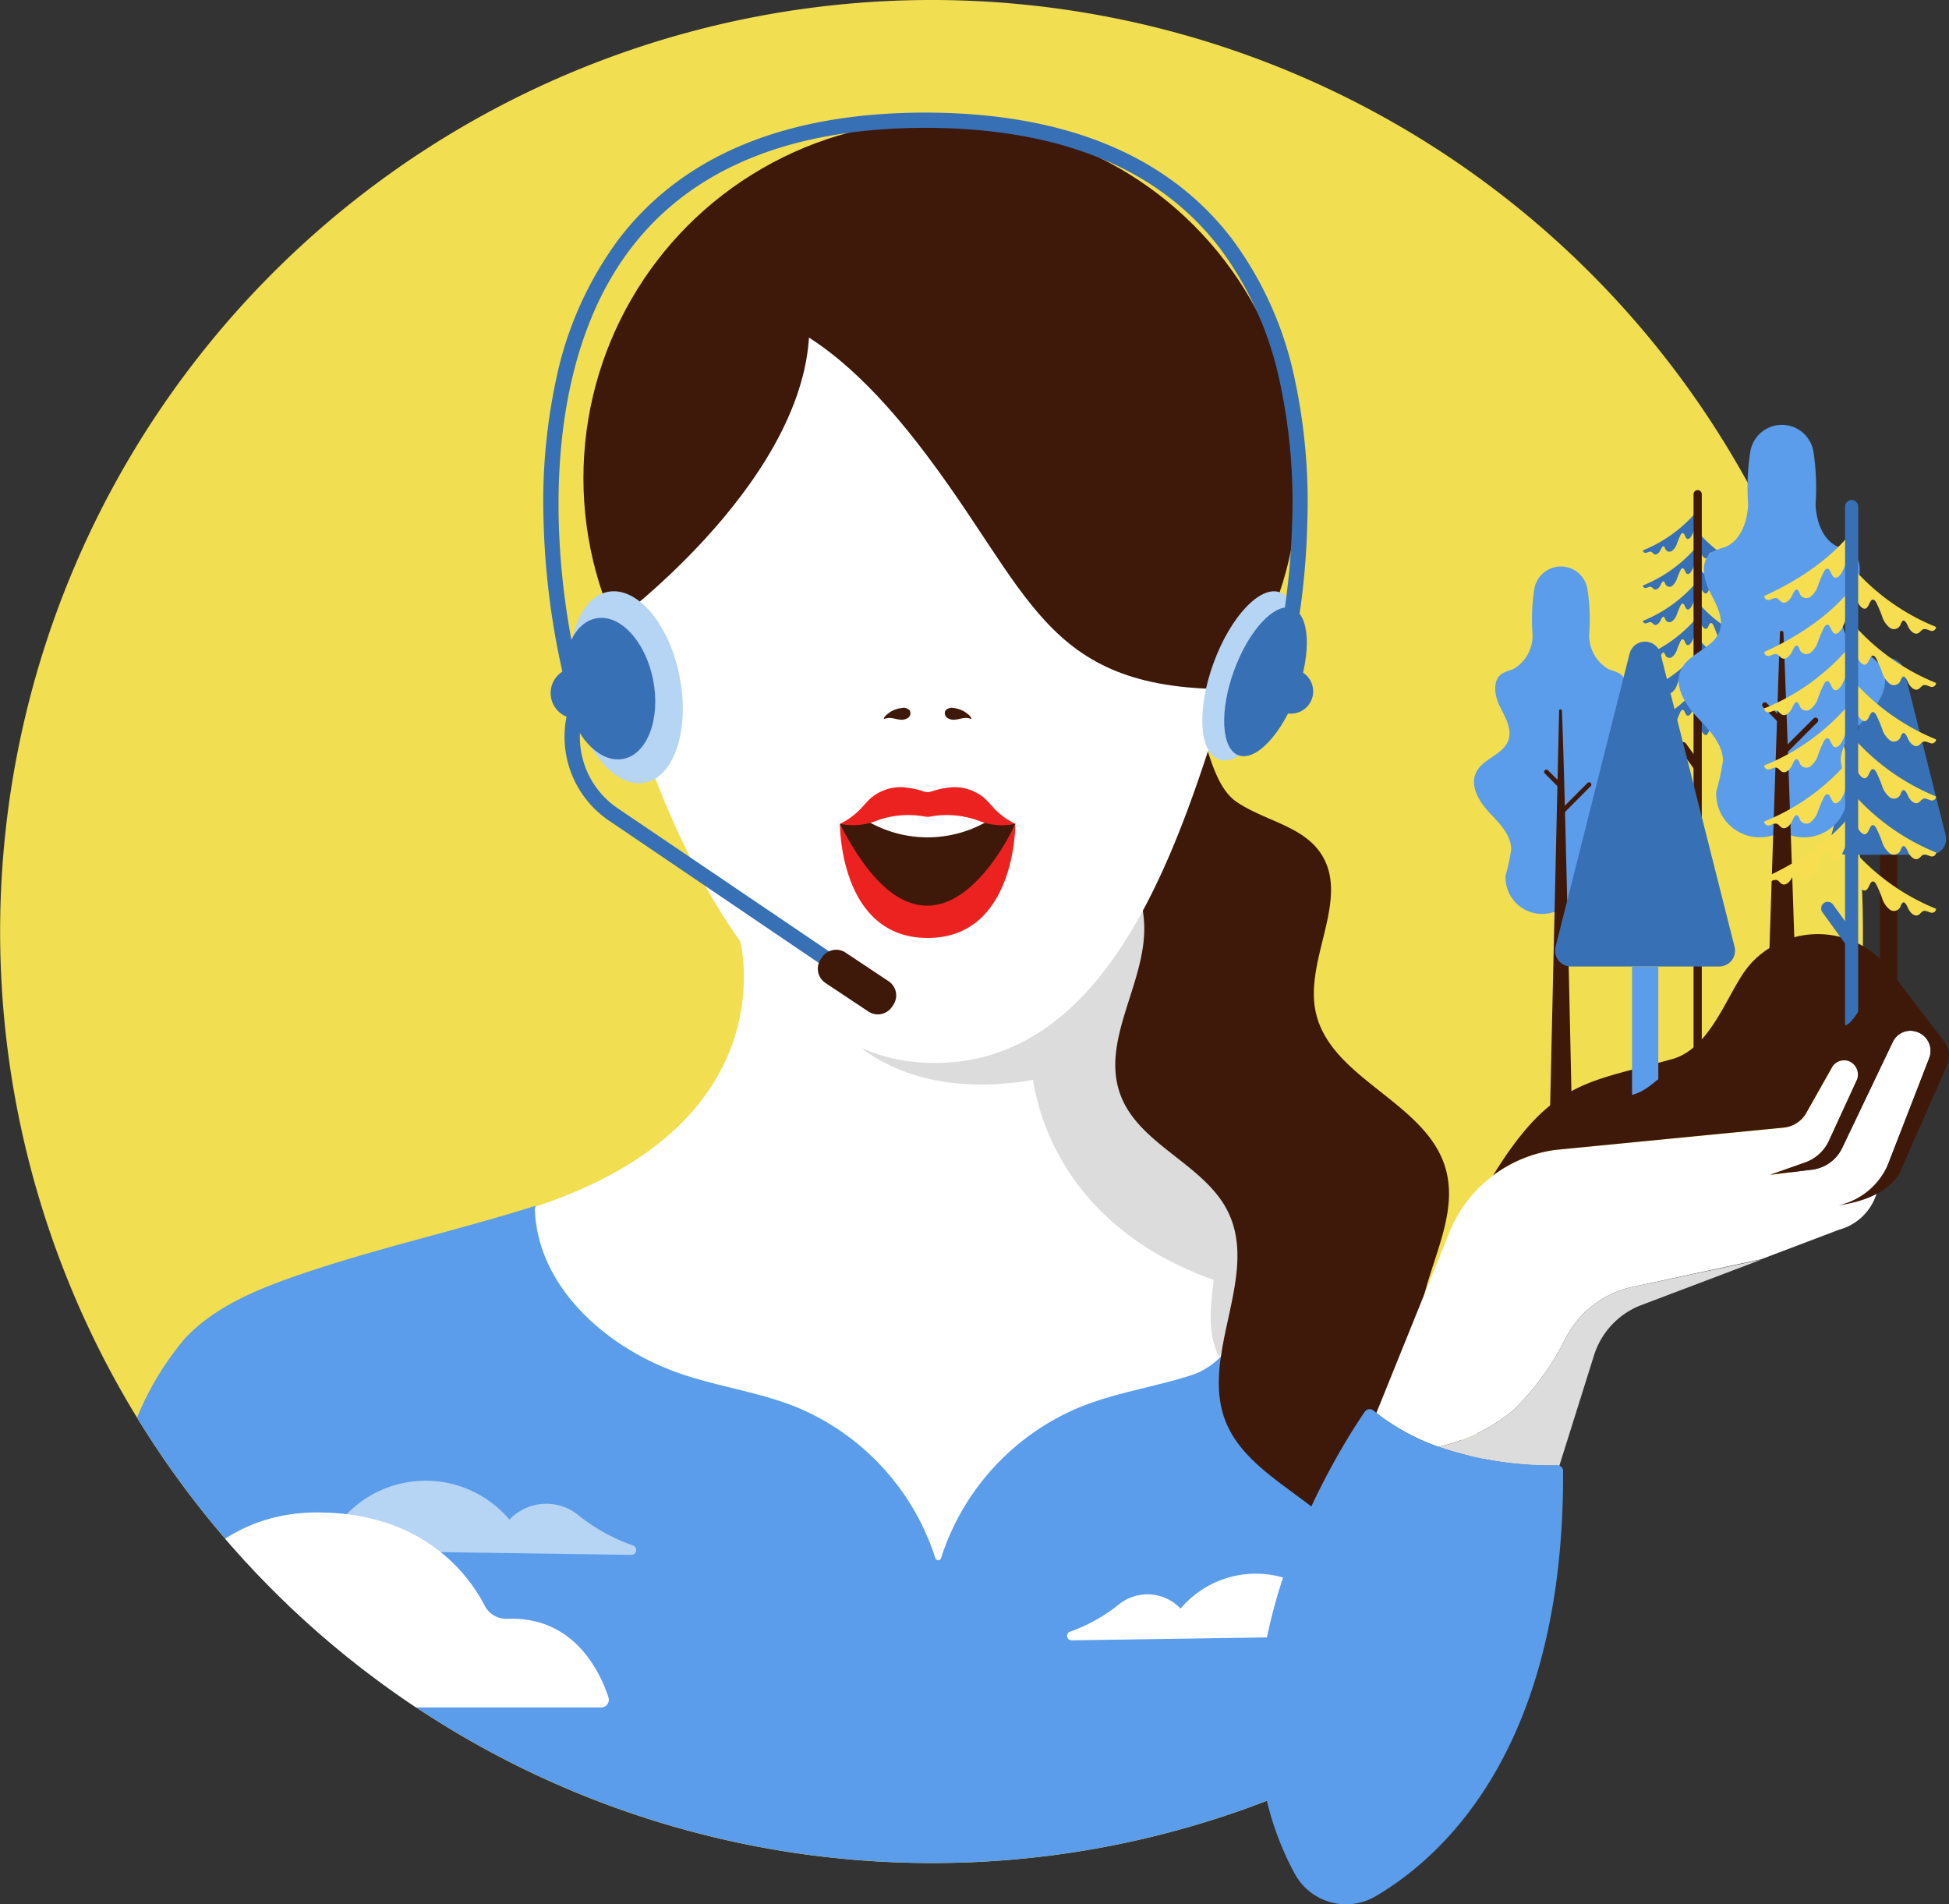
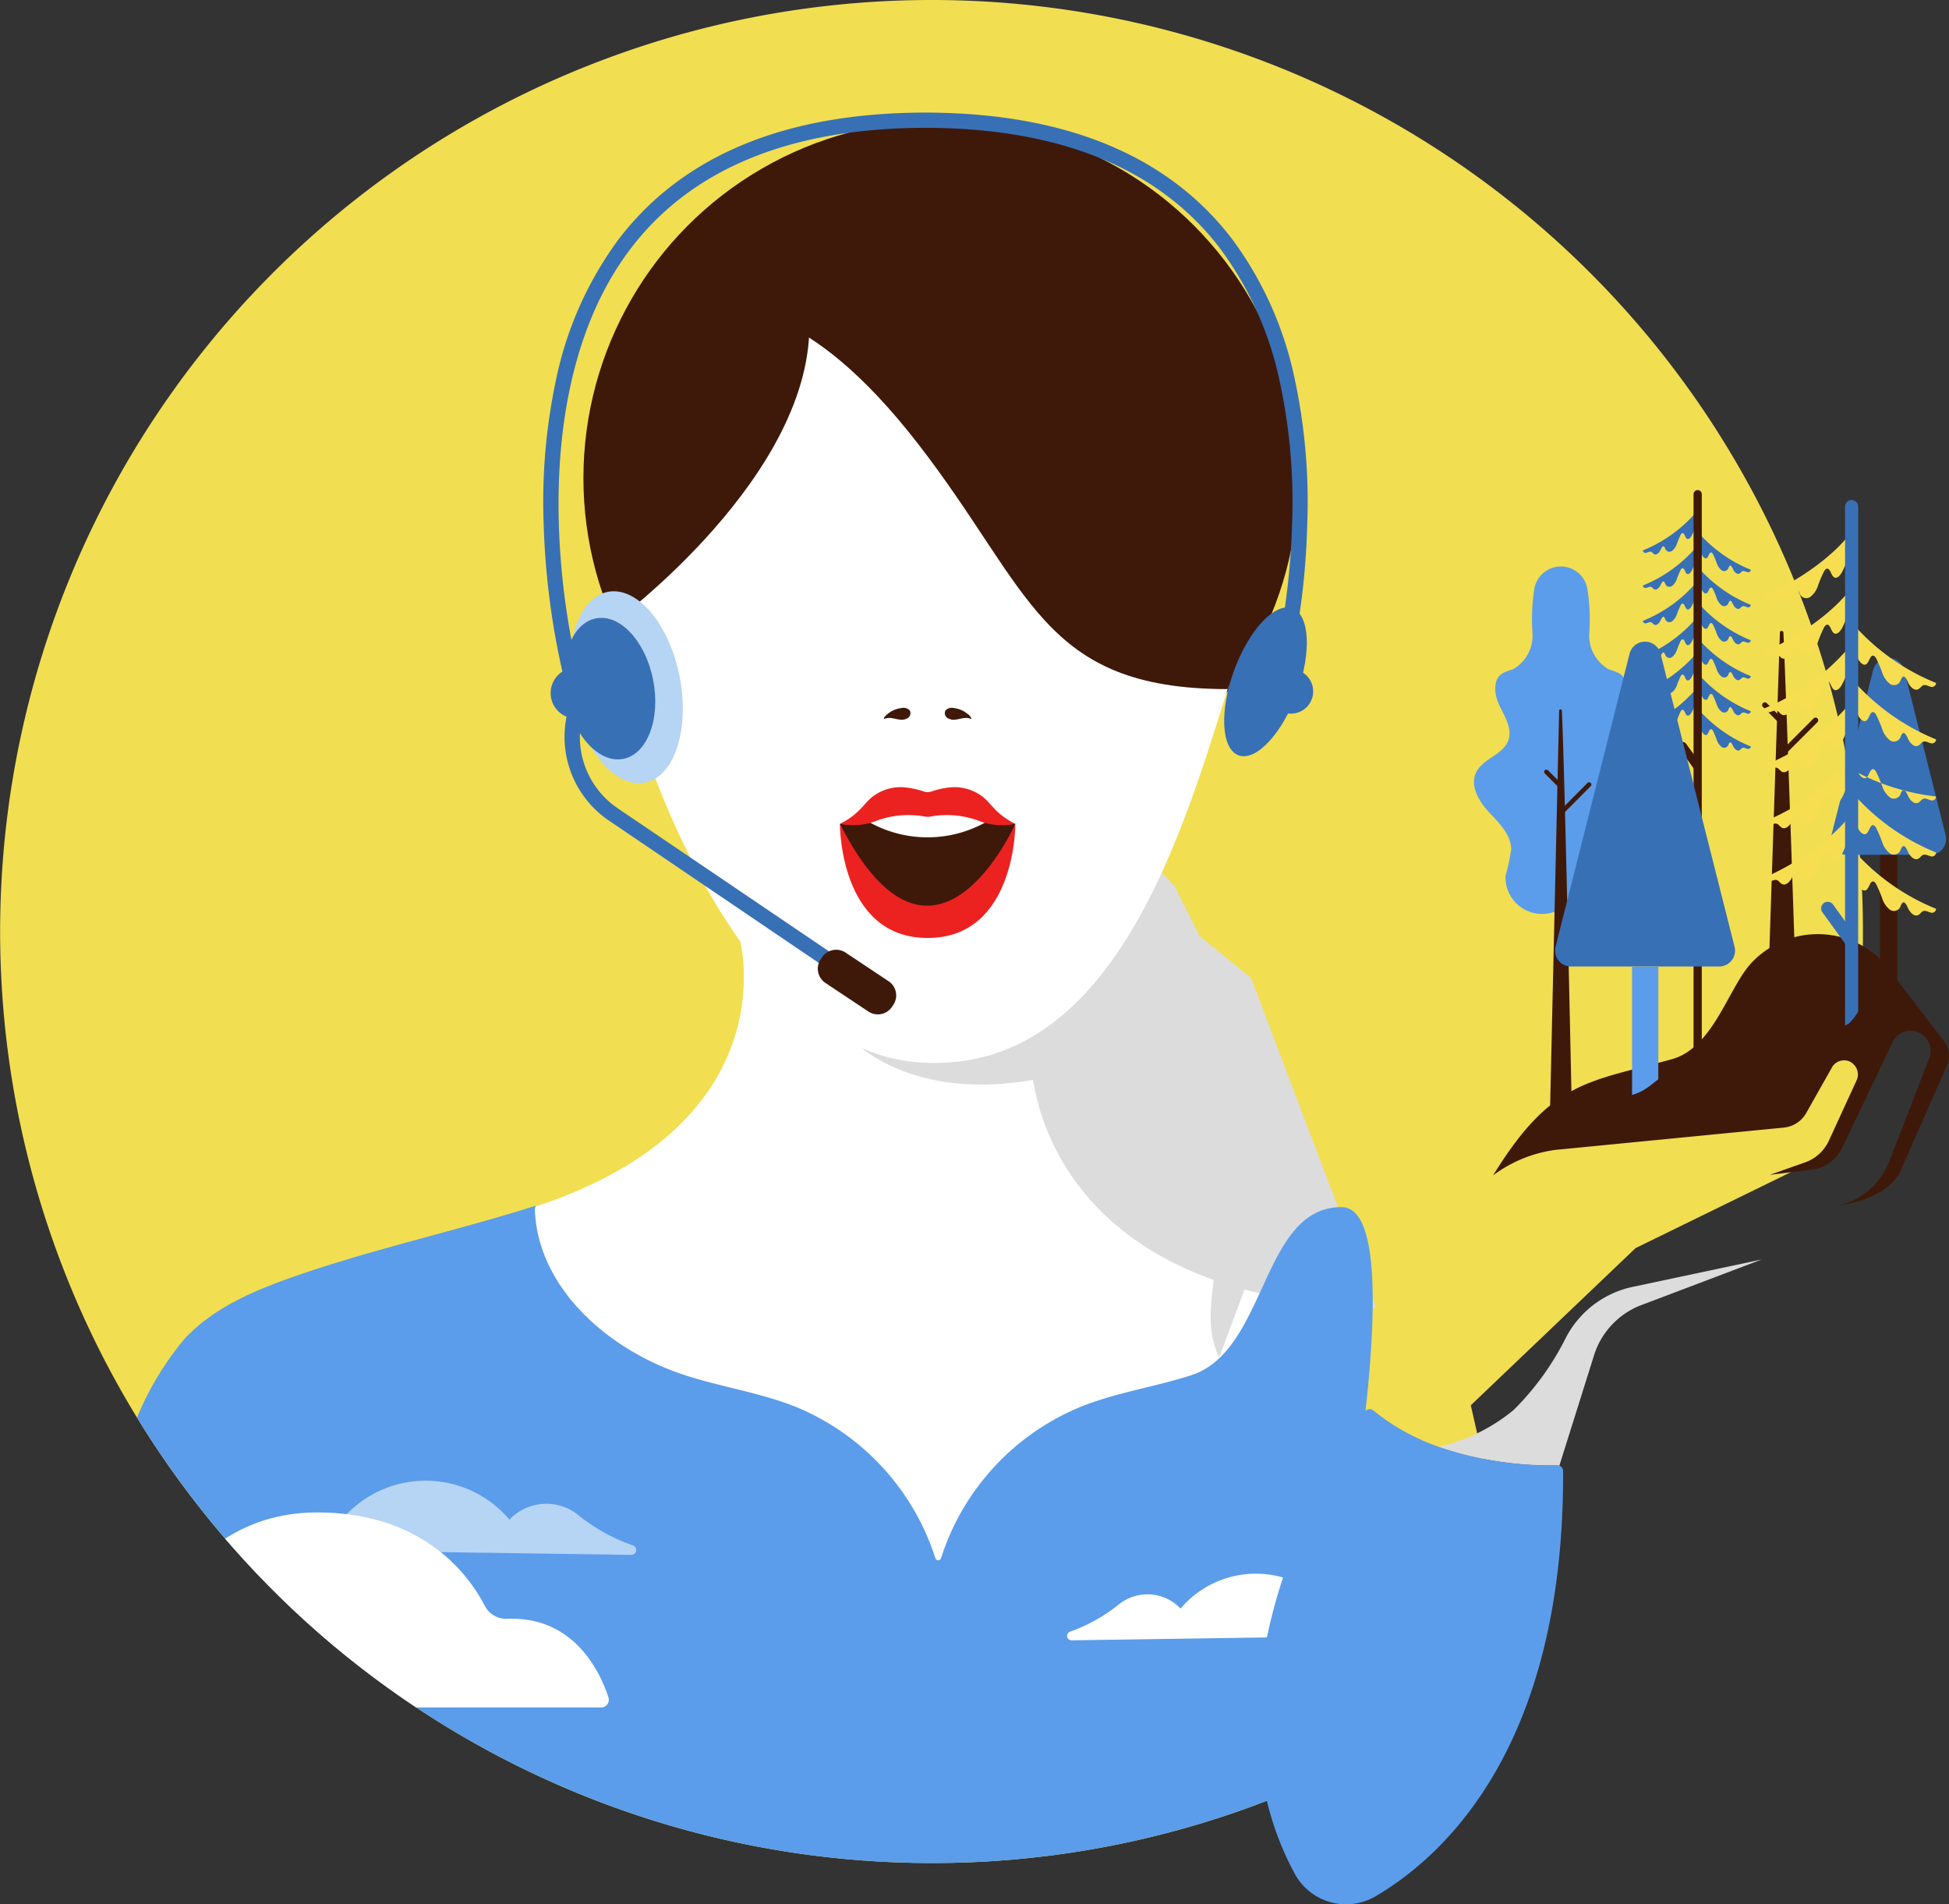
<svg xmlns="http://www.w3.org/2000/svg" viewBox="-1211 -1644 144.802 141.46">
  <rect x="-1211" y="-1644" width="144.802" height="141.46" fill="#333333" stroke="none" />
  <defs>
    <style>
      .cls-1 {
        fill: #f2de51;
      }

      .cls-2 {
        clip-path: url(#clip-path);
      }

      .cls-3 {
        fill: #fff;
      }

      .cls-4 {
        fill: #dcdcdc;
      }

      .cls-5 {
        fill: #5b9dea;
      }

      .cls-6 {
        clip-path: url(#clip-path-2);
      }

      .cls-7 {
        fill: #b6d4f4;
      }

      .cls-8 {
        fill: #3e190a;
      }

      .cls-9 {
        fill: #ec2220;
      }

      .cls-10 {
        fill: #3870b6;
      }

      .cls-11 {
        fill: #f7de51;
      }
    </style>
    <clipPath id="clip-path">
      <path id="Path_702" data-name="Path 702" d="M137.906,77.534A69.2,69.2,0,1,0,69.2,138.4a68.889,68.889,0,0,0,44.174-15.938l-4.1-18.069,12.242-11.675,15.3-7.481,1.927-6.8Z" />
    </clipPath>
    <clipPath id="clip-path-2">
      <path id="Path_687" data-name="Path 687" d="M141.342,818.572a.217.217,0,0,1-.261-.249c2.256-12.956,4.024-28.021.1-28.021-5.974,0-5.5,10.667-11.177,12.492-2.72.873-5.588,1.281-8.241,2.358a18.106,18.106,0,0,0-10.338,11.233.22.22,0,0,1-.419,0,18.137,18.137,0,0,0-10.338-11.233c-2.652-1.065-5.52-1.474-8.241-2.358-5.634-1.814-10.984-6.439-11.177-12.333a.143.143,0,0,1,.011-.068l.045-.193c-5.962,1.893-12.14,3.219-18.057,5.3-2.913,1.02-5.86,2.29-7.98,4.534A22.015,22.015,0,0,0,51.4,806.7c-1.009,2.335-2,4.67-2.97,7.028a21.047,21.047,0,0,0,11.936,27.715h0A35.724,35.724,0,0,0,91.569,838.6a76.3,76.3,0,0,1,23.249-9.363,50.758,50.758,0,0,1,24.11.374c.986.272,1.961.578,2.936.93a.216.216,0,0,0,.295-.215l-.544-11.539a.22.22,0,0,0-.272-.215Z" transform="translate(-46.819 -790.2)" />
    </clipPath>
  </defs>
  <g id="Group_2367" data-name="Group 2367" transform="translate(-1211 -1644)">
    <g id="Group_2276" data-name="Group 2276">
      <path id="Path_681" data-name="Path 681" class="cls-1" d="M137.906,77.534A69.2,69.2,0,1,0,69.2,138.4a68.889,68.889,0,0,0,44.174-15.938l-4.1-18.069,12.242-11.675,15.3-7.481,1.927-6.8Z" />
      <g id="Group_2275" data-name="Group 2275" class="cls-2">
        <g id="Group_2240" data-name="Group 2240" transform="translate(34.006 69.769)">
          <path id="Path_682" data-name="Path 682" class="cls-3" d="M320.959,615.5s3.865,14-15.972,20.12L300,646.276l27.658,16.663,11.335,7.141,8.275-15.3,13.036-6.915-.453-12.922-8.5-15.756-10.429.794s-7.255,3.174-7.935,3.174-8.048-3.967-8.048-3.967Z" transform="translate(-300 -615.5)" />
        </g>
        <g id="Group_2241" data-name="Group 2241" transform="translate(62.685 64.498)">
          <path id="Path_683" data-name="Path 683" class="cls-4" d="M592.56,601.646l-9.295-24.484-3.831-3.14L577.6,570.36,576.351,569a24,24,0,0,1-1.916,4.013l-.238-.045-3.378,4.92c-2.165,2.267-14.1,2.12-17.819,3.242,0,0,4.081,5.328,14.067,3.593.465,3.038,2.7,11.041,13.421,14.861-.215,1.893-.521,3.843.408,5.758l1.882-5.044A42.691,42.691,0,0,0,592.56,601.646Z" transform="translate(-553 -569)" />
        </g>
        <g id="Group_2248" data-name="Group 2248" transform="translate(5.307 89.572)">
          <g id="Group_2242" data-name="Group 2242">
            <path id="Path_684" data-name="Path 684" class="cls-5" d="M141.342,818.572a.217.217,0,0,1-.261-.249c2.256-12.956,4.024-28.021.1-28.021-5.974,0-5.5,10.667-11.177,12.492-2.72.873-5.588,1.281-8.241,2.358a18.106,18.106,0,0,0-10.338,11.233.22.22,0,0,1-.419,0,18.137,18.137,0,0,0-10.338-11.233c-2.652-1.065-5.52-1.474-8.241-2.358-5.634-1.814-10.984-6.439-11.177-12.333a.143.143,0,0,1,.011-.068l.045-.193c-5.962,1.893-12.14,3.219-18.057,5.3-2.913,1.02-5.86,2.29-7.98,4.534A22.015,22.015,0,0,0,51.4,806.7c-1.009,2.335-2,4.67-2.97,7.028a21.047,21.047,0,0,0,11.936,27.715h0A35.724,35.724,0,0,0,91.569,838.6c6.711-4.047,23.056,8.014,31.558,6.212,7.844-1.655,9-9.7,17-7.481.986.272.759-7.141,1.734-6.8a.216.216,0,0,0,.295-.215l-.544-11.539a.218.218,0,0,0-.272-.2Z" transform="translate(-46.819 -790.2)" />
          </g>
          <g id="Group_2246" data-name="Group 2246">
            <g id="Group_2245" data-name="Group 2245" class="cls-6">
              <g id="Group_2243" data-name="Group 2243" transform="translate(19.774 20.426)">
                <path id="Path_685" data-name="Path 685" class="cls-7" d="M243.089,975.909l-20.415-.295a1.43,1.43,0,0,1-1.066-2.358h0a8.151,8.151,0,0,1,12.424.034h0a3.779,3.779,0,0,1,5.112-.34h0a13.587,13.587,0,0,0,4.058,2.256h0A.36.36,0,0,1,243.089,975.909Z" transform="translate(-221.265 -970.4)" />
              </g>
              <g id="Group_2244" data-name="Group 2244" transform="translate(-2.738 22.784)">
                <path id="Path_686" data-name="Path 686" class="cls-3" d="M26.942,1005.687H64.756a.57.57,0,0,0,.544-.748c-.578-1.768-2.482-6.042-7.515-5.838a1.8,1.8,0,0,1-1.678-.975c-1.134-2.2-4.5-6.926-12.446-6.926-7.889,0-11.449,6.325-12.707,9.352a2.214,2.214,0,0,1-2.142,1.36,6.611,6.611,0,0,0-6.053,2.891.57.57,0,0,0,.476.884Z" transform="translate(-22.664 -991.2)" />
              </g>
            </g>
          </g>
          <g id="Group_2247" data-name="Group 2247" transform="translate(73.973 27.332)">
            <path id="Path_688" data-name="Path 688" class="cls-3" d="M699.735,1036.276l18.307-.272a1.284,1.284,0,0,0,.952-2.12h0a7.325,7.325,0,0,0-11.154.034h0a3.392,3.392,0,0,0-4.591-.306h0a12.482,12.482,0,0,1-3.639,2.029h0A.33.33,0,0,0,699.735,1036.276Z" transform="translate(-699.408 -1031.325)" />
          </g>
        </g>
        <g id="Group_2249" data-name="Group 2249" transform="translate(82.862 52.115)">
-           <path id="Path_689" data-name="Path 689" class="cls-8" d="M740.006,467.2c2.04,1.406,4.874,1.768,6.257,3.82,2.233,3.321-1.168,7.787-.385,11.709,1.009,5.044,8.161,6.711,9.646,11.641,1.281,4.262-2.346,8.6-1.95,13.036.306,3.435,2.936,6.178,4.183,9.386a12.174,12.174,0,0,1-11.415,16.595c1.893-2.618,3.82-5.724,3.06-8.864-1.213-5.033-8.331-6.5-10.213-11.324-1.9-4.874,2.46-10.667.249-15.416-1.7-3.661-6.677-5.044-8.06-8.842-1.462-3.99,1.848-8.184,1.78-12.435-.045-2.618-1.372-5.044-1.689-7.64-.272-2.21.975-8.819,4.035-9.1C737.75,459.556,737.5,465.484,740.006,467.2Z" transform="translate(-731.007 -459.755)" />
-         </g>
+           </g>
        <g id="Group_2250" data-name="Group 2250" transform="translate(43.346 8.955)">
          <circle id="Ellipse_336" data-name="Ellipse 336" class="cls-8" cx="26.559" cy="26.559" r="26.559" />
        </g>
        <g id="Group_2251" data-name="Group 2251" transform="translate(45.591 22.303)">
          <path id="Path_690" data-name="Path 690" class="cls-3" d="M417.5,197.2a7.715,7.715,0,0,0-9.635,4.466l-3.752,8.479a22.87,22.87,0,0,0-1.122,15.144c2.664,9.76,10.179,28.123,22.886,28.123h.2c13.4,0,18.409-17.184,21.73-27.738a22.806,22.806,0,0,0-.861-15.994l-3.548-8.025a7.715,7.715,0,0,0-9.635-4.466l-2.358.85a17.081,17.081,0,0,1-11.653-.023Z" transform="translate(-402.197 -196.755)" />
        </g>
        <g id="Group_2261" data-name="Group 2261" transform="translate(62.401 52.589)">
          <g id="Group_2254" data-name="Group 2254" transform="translate(3.271)">
            <g id="Group_2252" data-name="Group 2252">
              <path id="Path_691" data-name="Path 691" class="cls-8" d="M580.677,463.943a.633.633,0,0,1,.6.181.432.432,0,0,1-.136.555.876.876,0,0,1-.612.125c-.215-.023-.419-.091-.624-.113a1.1,1.1,0,0,0-.544.068c-.057-.17.4-.476.521-.555A2.113,2.113,0,0,1,580.677,463.943Z" transform="translate(-579.357 -463.936)" />
            </g>
            <g id="Group_2253" data-name="Group 2253" transform="translate(4.52)">
              <path id="Path_692" data-name="Path 692" class="cls-8" d="M619.886,463.943a.634.634,0,0,0-.6.181.432.432,0,0,0,.136.555.876.876,0,0,0,.612.125c.215-.023.419-.091.623-.113a1.1,1.1,0,0,1,.544.068c.057-.17-.4-.476-.521-.555A2.113,2.113,0,0,0,619.886,463.943Z" transform="translate(-619.233 -463.936)" />
            </g>
          </g>
          <g id="Group_2260" data-name="Group 2260" transform="translate(0 5.888)">
            <g id="Group_2255" data-name="Group 2255" transform="translate(0 0.524)">
              <path id="Path_693" data-name="Path 693" class="cls-8" d="M550.5,522.7l1.122,3.627s4.171,3.423,4.285,3.423,3.389-.5,3.389-.5l3.106-3.684,1.133-2.879-4.092-1.054-3.378-1.133s-1.587,1.292-1.666,1.292S550.5,522.7,550.5,522.7Z" transform="translate(-550.5 -520.5)" />
            </g>
            <g id="Group_2259" data-name="Group 2259">
              <g id="Group_2256" data-name="Group 2256" transform="translate(2.108 0.75)">
                <path id="Path_694" data-name="Path 694" class="cls-3" d="M569.236,524.374a8.873,8.873,0,0,0,8.535,0s.136-1.258-1.6-1.587a31.646,31.646,0,0,0-4.75-.295l-2.324,1.122Z" transform="translate(-569.1 -522.491)" />
              </g>
              <g id="Group_2257" data-name="Group 2257" transform="translate(0.011)">
                <path id="Path_695" data-name="Path 695" class="cls-9" d="M557.106,518.078a.747.747,0,0,0,.159-.011,6.815,6.815,0,0,1,3.378.215c.249.079.476.181.726.249a4.7,4.7,0,0,0,2.244.068,5.546,5.546,0,0,1-1.5-1.077c-.283-.295-.533-.612-.839-.873a3.46,3.46,0,0,0-2.335-.771,6.378,6.378,0,0,0-1.587.329.933.933,0,0,1-.5,0,6.274,6.274,0,0,0-1.587-.329,3.441,3.441,0,0,0-2.335.771c-.317.272-.555.589-.839.873a5.311,5.311,0,0,1-1.5,1.077,4.843,4.843,0,0,0,2.244-.068c.249-.068.487-.17.725-.249a6.815,6.815,0,0,1,3.378-.215c.057,0,.1.011.159.011Z" transform="translate(-550.6 -515.876)" />
              </g>
              <g id="Group_2258" data-name="Group 2258" transform="translate(0 2.723)">
                <path id="Path_696" data-name="Path 696" class="cls-9" d="M550.5,539.9s-.057,8.479,6.518,8.479,6.518-8.479,6.518-8.479-6.064,13.682-13.036,0Z" transform="translate(-550.5 -539.9)" />
              </g>
            </g>
          </g>
        </g>
        <g id="Group_2262" data-name="Group 2262" transform="translate(54.439 18.975)">
          <path id="Path_697" data-name="Path 697" class="cls-8" d="M480.273,171.685s5.294-1.2,13.738,9.692,9.182,18.239,23.011,18.239l1.836-4.9L521,178.565,509.836,167.4H483.243C483.243,167.388,480,171.685,480.273,171.685Z" transform="translate(-480.257 -167.4)" />
        </g>
        <g id="Group_2263" data-name="Group 2263" transform="translate(44.707 17.416)">
          <path id="Path_698" data-name="Path 698" class="cls-8" d="M395.25,182.508s15.053-11.018,14.566-22.637-6-3.423-6-3.423l-9.42,9.182Z" transform="translate(-394.4 -153.641)" />
        </g>
        <g id="Group_2274" data-name="Group 2274" transform="translate(40.365 8.366)">
          <g id="Group_2264" data-name="Group 2264" transform="translate(0.836 34.832)">
            <ellipse id="Ellipse_337" data-name="Ellipse 337" class="cls-7" cx="4.035" cy="7.221" rx="4.035" ry="7.221" transform="translate(0 1.535) rotate(-10.964)" />
          </g>
          <g id="Group_2265" data-name="Group 2265" transform="translate(0.675 36.944)">
            <ellipse id="Ellipse_338" data-name="Ellipse 338" class="cls-10" cx="3.299" cy="5.316" rx="3.299" ry="5.316" transform="translate(0 1.255) rotate(-10.964)" />
          </g>
          <g id="Group_2266" data-name="Group 2266" transform="translate(0.544 41.227)">
            <circle id="Ellipse_339" data-name="Ellipse 339" class="cls-10" cx="1.893" cy="1.893" r="1.893" />
          </g>
          <g id="Group_2269" data-name="Group 2269" transform="translate(47.529 34.666)">
            <g id="Group_2267" data-name="Group 2267">
-               <ellipse id="Ellipse_340" data-name="Ellipse 340" class="cls-7" cx="6.609" cy="2.823" rx="6.609" ry="2.823" transform="matrix(0.344, -0.939, 0.939, 0.344, 0, 12.411)" />
-             </g>
+               </g>
            <g id="Group_2268" data-name="Group 2268" transform="translate(1.796 1.304)">
              <ellipse id="Ellipse_341" data-name="Ellipse 341" class="cls-10" cx="5.815" cy="2.482" rx="5.815" ry="2.482" transform="matrix(0.344, -0.939, 0.939, 0.344, 0, 10.921)" />
            </g>
          </g>
          <g id="Group_2270" data-name="Group 2270" transform="translate(53.889 41.34)">
            <circle id="Ellipse_342" data-name="Ellipse 342" class="cls-10" cx="1.655" cy="1.655" r="1.655" />
          </g>
          <g id="Group_2271" data-name="Group 2271" transform="translate(1.58 43.709)">
            <path id="Path_699" data-name="Path 699" class="cls-10" d="M390.819,480.144,373.351,468.3a7.525,7.525,0,0,1-2.834-8.9l1.066.4a6.414,6.414,0,0,0,2.4,7.572L391.454,479.2Z" transform="translate(-370.034 -459.4)" />
          </g>
          <g id="Group_2272" data-name="Group 2272" transform="translate(20.394 62.187)">
            <path id="Path_700" data-name="Path 700" class="cls-8" d="M539.785,627.012l-3.219-2.142a1.267,1.267,0,0,1-.351-1.734l.113-.17a1.267,1.267,0,0,1,1.734-.351l3.219,2.142a1.267,1.267,0,0,1,.351,1.734l-.113.17A1.269,1.269,0,0,1,539.785,627.012Z" transform="translate(-536.011 -622.411)" />
          </g>
          <g id="Group_2273" data-name="Group 2273">
            <path id="Path_701" data-name="Path 701" class="cls-10" d="M411.289,116.115l-1.1-.295a56.154,56.154,0,0,0,1.542-11.517,42.292,42.292,0,0,0-.9-10.429,25.35,25.35,0,0,0-4.466-10c-4.534-5.928-11.9-8.932-21.877-8.944-9.986.011-17.343,3.015-21.877,8.944-4.738,6.2-5.532,14.543-5.362,20.449A55.759,55.759,0,0,0,358.8,115.82l-1.1.295a57.188,57.188,0,0,1-1.576-11.755,43.443,43.443,0,0,1,.918-10.712,26.571,26.571,0,0,1,4.67-10.463c4.75-6.212,12.4-9.374,22.727-9.386h.1c10.327.023,17.978,3.174,22.727,9.386a26.5,26.5,0,0,1,4.67,10.463,43.441,43.441,0,0,1,.918,10.712A54.835,54.835,0,0,1,411.289,116.115Z" transform="translate(-356.097 -73.8)" />
          </g>
        </g>
      </g>
    </g>
    <g id="Group_2363" data-name="Group 2363" transform="translate(93.456 31.557)">
      <g id="Group_2277" data-name="Group 2277" transform="translate(0 45.02)">
-         <path id="Path_703" data-name="Path 703" class="cls-3" d="M942.3,675.648l-.034-.011a1.442,1.442,0,0,0-1.791.737l-3.763,7.878a2.878,2.878,0,0,1-2.38,1.632l-2.993.374,2.641-.929a3,3,0,0,0,1.757-1.61l2.063-4.5a1.04,1.04,0,0,0-.578-1.406,1.02,1.02,0,0,0-1.224.4l-1.938,3.435a2.221,2.221,0,0,1-1.678,1.1L915.419,684.4a9.937,9.937,0,0,0-7.889,6.11l-5.43,13.432a16.282,16.282,0,0,0,4.614,2.516,13.44,13.44,0,0,0,5.577-2.732,20.133,20.133,0,0,0,3.877-5.35,7.309,7.309,0,0,1,4.954-3.8l9.59-2.063-9.091,3.446,14.861-5.634a4,4,0,0,0,2.686-2.414s.057-.136.147-.374c.578-1.508,2.777-7.164,3.854-9.952A1.487,1.487,0,0,0,942.3,675.648Z" transform="translate(-893.299 -675.552)" />
        <path id="Path_704" data-name="Path 704" class="cls-4" d="M957.207,827.44a7.294,7.294,0,0,0-4.954,3.8,20.321,20.321,0,0,1-3.877,5.35,13.44,13.44,0,0,1-5.577,2.732,25.954,25.954,0,0,0,8.808,1.383.455.455,0,0,1,.17.034l2.585-8.229a5.881,5.881,0,0,1,3.355-3.661l9.091-3.446Z" transform="translate(-929.386 -808.414)" />
        <path id="Path_705" data-name="Path 705" class="cls-5" d="M837.875,926.276a16.129,16.129,0,0,1-4.613-2.516c-.068-.057-.136-.113-.215-.17a.437.437,0,0,0-.646.091c-1.938,2.823-12.979,19.984-5.192,34.335a4.337,4.337,0,0,0,6.019,1.644c5.226-3.083,13.988-11.29,13.909-31.569a.43.43,0,0,0-.283-.408.455.455,0,0,0-.17-.034A25.565,25.565,0,0,1,837.875,926.276Z" transform="translate(-824.461 -895.381)" />
      </g>
      <path id="Path_706" data-name="Path 706" class="cls-8" d="M1012.2,620.3l-4.6-6.008a6.762,6.762,0,0,0-9.828.091c-.045.057-.091.1-.136.159-1.564,1.814-2.755,6.133-5.724,6.96-6.212,1.734-8.944,1.542-13.308,8.638a9.937,9.937,0,0,1,4.636-1.893l16.958-1.655a2.164,2.164,0,0,0,1.678-1.1l1.938-3.435a1.044,1.044,0,0,1,1.224-.4h0a1.079,1.079,0,0,1,.612,1.338l-2.1,4.568a3.071,3.071,0,0,1-1.757,1.61l-2.63.929,2.993-.374a2.878,2.878,0,0,0,2.38-1.632l3.763-7.878a1.442,1.442,0,0,1,1.791-.737l.034.011a1.488,1.488,0,0,1,.884,1.938c-.76,1.961-2.063,5.328-2.981,7.685a5.267,5.267,0,0,1-3.491,3.185c-.17.045-.272.068-.272.068,4.081-.567,4.681-2.721,4.681-2.721l3.344-7.595A1.793,1.793,0,0,0,1012.2,620.3Z" transform="translate(-961.128 -574.383)" />
      <g id="Group_2362" data-name="Group 2362" transform="translate(16.046)">
        <g id="Group_2286" data-name="Group 2286" transform="translate(0 10.508)">
          <g id="Group_2279" data-name="Group 2279">
            <g id="Group_2278" data-name="Group 2278">
              <path id="Path_707" data-name="Path 707" class="cls-5" d="M973.009,396.783a2.722,2.722,0,0,0,3.582-2.709,16.919,16.919,0,0,1-.419-1.938c0-1.1.9-1.961,1.644-2.766s1.44-1.961.964-2.947c-.5-1.043-2.029-1.315-2.4-2.4-.295-.85.249-1.723.646-2.539s.555-1.972-.215-2.437a6.347,6.347,0,0,0-.771-.295,2.885,2.885,0,0,1-1.451-2.675,14.51,14.51,0,0,0-.125-3.219,2,2,0,0,0-3.967,0,14.51,14.51,0,0,0-.125,3.219,2.873,2.873,0,0,1-1.451,2.675,4.513,4.513,0,0,0-.771.295c-.771.465-.612,1.632-.215,2.437s.941,1.689.646,2.539c-.385,1.088-1.916,1.36-2.4,2.4-.476,1,.215,2.142.964,2.947s1.644,1.666,1.644,2.766a14.417,14.417,0,0,1-.419,1.938,2.718,2.718,0,0,0,3.582,2.709" transform="translate(-966.017 -371.096)" />
            </g>
          </g>
          <g id="Group_2281" data-name="Group 2281" transform="translate(5.609 10.633)">
            <g id="Group_2280" data-name="Group 2280">
              <path id="Path_708" data-name="Path 708" class="cls-8" d="M1016.225,465l-.725,31.875h1.712s-.533-26.309-.782-31.875A.1.1,0,0,0,1016.225,465Z" transform="translate(-1015.5 -464.9)" />
            </g>
          </g>
          <g id="Group_2283" data-name="Group 2283" transform="translate(5.218 15.105)">
            <g id="Group_2282" data-name="Group 2282">
              <path id="Path_709" data-name="Path 709" class="cls-8" d="M1013.268,505.727a.171.171,0,0,1-.125-.045l-1.043-1.043a.168.168,0,0,1,.238-.238l1.043,1.043a.164.164,0,0,1,0,.238A.173.173,0,0,1,1013.268,505.727Z" transform="translate(-1012.05 -504.35)" />
            </g>
          </g>
          <g id="Group_2285" data-name="Group 2285" transform="translate(6.238 16.046)">
            <g id="Group_2284" data-name="Group 2284">
              <path id="Path_710" data-name="Path 710" class="cls-8" d="M1021.226,515.149a.17.17,0,0,1-.125-.045.164.164,0,0,1,0-.238l2.154-2.165a.168.168,0,0,1,.238.238l-2.154,2.165A.131.131,0,0,1,1021.226,515.149Z" transform="translate(-1021.05 -512.65)" />
            </g>
          </g>
        </g>
        <g id="Group_2317" data-name="Group 2317" transform="translate(12.558 4.852)">
          <g id="Group_2299" data-name="Group 2299" transform="translate(0 1.587)">
            <g id="Group_2288" data-name="Group 2288" transform="translate(0 2.607)">
              <g id="Group_2287" data-name="Group 2287">
                <path id="Path_711" data-name="Path 711" class="cls-10" d="M1076.8,361.091a.193.193,0,0,0,.272.17c.125-.034.249-.113.363-.057a1.99,1.99,0,0,1,.17.147c.181.136.408-.068.521-.317.057-.125.147-.295.238-.238a.547.547,0,0,1,.1.181.331.331,0,0,0,.487.159,1.107,1.107,0,0,0,.374-.533,6.7,6.7,0,0,1,.272-.657c.034-.068.091-.136.147-.136.147-.011.181.295.306.4s.283-.045.374-.215a3.254,3.254,0,0,0,.374-1.791A10.355,10.355,0,0,1,1076.8,361.091Z" transform="translate(-1076.8 -358.2)" />
              </g>
            </g>
            <g id="Group_2290" data-name="Group 2290">
              <g id="Group_2289" data-name="Group 2289">
                <path id="Path_712" data-name="Path 712" class="cls-10" d="M1076.8,338.091a.193.193,0,0,0,.272.17c.125-.034.249-.113.363-.057a1.985,1.985,0,0,1,.17.147c.181.136.408-.068.521-.317.057-.125.147-.295.238-.238a.546.546,0,0,1,.1.181.331.331,0,0,0,.487.159,1.106,1.106,0,0,0,.374-.533,6.7,6.7,0,0,1,.272-.657c.034-.068.091-.136.147-.136.147-.011.181.295.306.4s.283-.045.374-.215a3.254,3.254,0,0,0,.374-1.791A10.355,10.355,0,0,1,1076.8,338.091Z" transform="translate(-1076.8 -335.2)" />
              </g>
            </g>
            <g id="Group_2292" data-name="Group 2292" transform="translate(0 5.237)">
              <g id="Group_2291" data-name="Group 2291">
                <path id="Path_713" data-name="Path 713" class="cls-10" d="M1076.8,384.29a.193.193,0,0,0,.272.17c.125-.034.249-.113.363-.057a1.985,1.985,0,0,1,.17.147c.181.136.408-.068.521-.317.057-.125.147-.295.238-.238a.547.547,0,0,1,.1.181.331.331,0,0,0,.487.159,1.106,1.106,0,0,0,.374-.533,6.7,6.7,0,0,1,.272-.657c.034-.068.091-.136.147-.136.147-.011.181.295.306.4s.283-.045.374-.215a3.254,3.254,0,0,0,.374-1.791A10.355,10.355,0,0,1,1076.8,384.29Z" transform="translate(-1076.8 -381.4)" />
              </g>
            </g>
            <g id="Group_2294" data-name="Group 2294" transform="translate(0 10.508)">
              <g id="Group_2293" data-name="Group 2293">
                <path id="Path_714" data-name="Path 714" class="cls-10" d="M1076.8,430.79a.193.193,0,0,0,.272.17c.125-.034.249-.113.363-.057a1.991,1.991,0,0,1,.17.147c.181.136.408-.068.521-.317.057-.125.147-.295.238-.238a.546.546,0,0,1,.1.181.331.331,0,0,0,.487.159,1.106,1.106,0,0,0,.374-.533,6.705,6.705,0,0,1,.272-.657c.034-.068.091-.136.147-.136.147-.011.181.295.306.4s.283-.045.374-.215a3.254,3.254,0,0,0,.374-1.791A10.492,10.492,0,0,1,1076.8,430.79Z" transform="translate(-1076.8 -427.9)" />
              </g>
            </g>
            <g id="Group_2296" data-name="Group 2296" transform="translate(0 7.889)">
              <g id="Group_2295" data-name="Group 2295">
                <path id="Path_715" data-name="Path 715" class="cls-10" d="M1076.8,407.69a.193.193,0,0,0,.272.17c.125-.034.249-.113.363-.057a1.985,1.985,0,0,1,.17.147c.181.136.408-.068.521-.317.057-.125.147-.295.238-.238a.547.547,0,0,1,.1.181.331.331,0,0,0,.487.159,1.107,1.107,0,0,0,.374-.533,6.7,6.7,0,0,1,.272-.657c.034-.068.091-.136.147-.136.147-.011.181.295.306.4s.283-.045.374-.215a3.254,3.254,0,0,0,.374-1.791A10.355,10.355,0,0,1,1076.8,407.69Z" transform="translate(-1076.8 -404.8)" />
              </g>
            </g>
            <g id="Group_2298" data-name="Group 2298" transform="translate(0 13.126)">
              <g id="Group_2297" data-name="Group 2297">
                <path id="Path_716" data-name="Path 716" class="cls-10" d="M1076.8,453.891a.193.193,0,0,0,.272.17c.125-.034.249-.113.363-.057a1.985,1.985,0,0,1,.17.147c.181.136.408-.068.521-.317.057-.125.147-.295.238-.238a.546.546,0,0,1,.1.181.331.331,0,0,0,.487.159,1.107,1.107,0,0,0,.374-.533,6.7,6.7,0,0,1,.272-.657c.034-.068.091-.136.147-.136.147-.011.181.295.306.4s.283-.045.374-.215A3.254,3.254,0,0,0,1080.8,451,10.355,10.355,0,0,1,1076.8,453.891Z" transform="translate(-1076.8 -451)" />
              </g>
            </g>
          </g>
          <g id="Group_2312" data-name="Group 2312" transform="translate(4.004 3.027)">
            <g id="Group_2301" data-name="Group 2301" transform="translate(0 2.607)">
              <g id="Group_2300" data-name="Group 2300">
                <path id="Path_717" data-name="Path 717" class="cls-10" d="M1116.134,373.79a.193.193,0,0,1-.272.17c-.125-.034-.249-.113-.363-.057a1.968,1.968,0,0,0-.17.147c-.181.136-.408-.068-.521-.317-.057-.125-.147-.295-.238-.238a.54.54,0,0,0-.1.181.332.332,0,0,1-.488.159,1.108,1.108,0,0,1-.374-.533,6.67,6.67,0,0,0-.272-.657c-.034-.068-.091-.136-.147-.136-.147-.011-.181.295-.306.4s-.283-.045-.374-.215a3.255,3.255,0,0,1-.374-1.791A10.355,10.355,0,0,0,1116.134,373.79Z" transform="translate(-1112.124 -370.9)" />
              </g>
            </g>
            <g id="Group_2303" data-name="Group 2303">
              <g id="Group_2302" data-name="Group 2302">
                <path id="Path_718" data-name="Path 718" class="cls-10" d="M1116.134,350.79a.193.193,0,0,1-.272.17c-.125-.034-.249-.113-.363-.057a1.974,1.974,0,0,0-.17.147c-.181.136-.408-.068-.521-.317-.057-.125-.147-.295-.238-.238a.54.54,0,0,0-.1.181.332.332,0,0,1-.488.159,1.108,1.108,0,0,1-.374-.533,6.676,6.676,0,0,0-.272-.657c-.034-.068-.091-.136-.147-.136-.147-.011-.181.295-.306.4s-.283-.045-.374-.215a3.255,3.255,0,0,1-.374-1.791A10.354,10.354,0,0,0,1116.134,350.79Z" transform="translate(-1112.124 -347.9)" />
              </g>
            </g>
            <g id="Group_2305" data-name="Group 2305" transform="translate(0 5.237)">
              <g id="Group_2304" data-name="Group 2304">
                <path id="Path_719" data-name="Path 719" class="cls-10" d="M1116.134,396.991a.193.193,0,0,1-.272.17c-.125-.034-.249-.113-.363-.057a1.963,1.963,0,0,0-.17.147c-.181.136-.408-.068-.521-.317-.057-.125-.147-.295-.238-.238a.54.54,0,0,0-.1.181.332.332,0,0,1-.488.159,1.108,1.108,0,0,1-.374-.533,6.672,6.672,0,0,0-.272-.657c-.034-.068-.091-.136-.147-.136-.147-.011-.181.295-.306.4s-.283-.045-.374-.215a3.255,3.255,0,0,1-.374-1.791A10.355,10.355,0,0,0,1116.134,396.991Z" transform="translate(-1112.124 -394.1)" />
              </g>
            </g>
            <g id="Group_2307" data-name="Group 2307" transform="translate(0 10.508)">
              <g id="Group_2306" data-name="Group 2306">
                <path id="Path_720" data-name="Path 720" class="cls-10" d="M1116.134,443.491a.193.193,0,0,1-.272.17c-.125-.034-.249-.113-.363-.057a1.969,1.969,0,0,0-.17.147c-.181.136-.408-.068-.521-.317-.057-.125-.147-.295-.238-.238a.539.539,0,0,0-.1.181.332.332,0,0,1-.488.159,1.108,1.108,0,0,1-.374-.533,6.676,6.676,0,0,0-.272-.657c-.034-.068-.091-.136-.147-.136-.147-.011-.181.295-.306.4s-.283-.045-.374-.215a3.255,3.255,0,0,1-.374-1.791A10.354,10.354,0,0,0,1116.134,443.491Z" transform="translate(-1112.124 -440.6)" />
              </g>
            </g>
            <g id="Group_2309" data-name="Group 2309" transform="translate(0 7.901)">
              <g id="Group_2308" data-name="Group 2308">
                <path id="Path_721" data-name="Path 721" class="cls-10" d="M1116.134,420.491a.193.193,0,0,1-.272.17c-.125-.034-.249-.113-.363-.057a1.974,1.974,0,0,0-.17.147c-.181.136-.408-.068-.521-.317-.057-.125-.147-.295-.238-.238a.54.54,0,0,0-.1.181.332.332,0,0,1-.488.159,1.108,1.108,0,0,1-.374-.533,6.669,6.669,0,0,0-.272-.657c-.034-.068-.091-.136-.147-.136-.147-.011-.181.295-.306.4s-.283-.045-.374-.215a3.255,3.255,0,0,1-.374-1.791A10.355,10.355,0,0,0,1116.134,420.491Z" transform="translate(-1112.124 -417.6)" />
              </g>
            </g>
            <g id="Group_2311" data-name="Group 2311" transform="translate(0 13.126)">
              <g id="Group_2310" data-name="Group 2310">
                <path id="Path_722" data-name="Path 722" class="cls-10" d="M1116.134,466.59a.193.193,0,0,1-.272.17c-.125-.034-.249-.113-.363-.057a1.973,1.973,0,0,0-.17.147c-.181.136-.408-.068-.521-.317-.057-.125-.147-.295-.238-.238a.54.54,0,0,0-.1.181.332.332,0,0,1-.488.159,1.108,1.108,0,0,1-.374-.533,6.67,6.67,0,0,0-.272-.657c-.034-.068-.091-.136-.147-.136-.147-.011-.181.295-.306.4s-.283-.045-.374-.215a3.255,3.255,0,0,1-.374-1.791A10.355,10.355,0,0,0,1116.134,466.59Z" transform="translate(-1112.124 -463.7)" />
              </g>
            </g>
          </g>
          <g id="Group_2314" data-name="Group 2314" transform="translate(3.763)">
            <g id="Group_2313" data-name="Group 2313">
              <path id="Path_723" data-name="Path 723" class="cls-8" d="M1110.306,366.666a.3.3,0,0,1-.306-.306V321.506a.306.306,0,0,1,.612,0v44.843A.308.308,0,0,1,1110.306,366.666Z" transform="translate(-1110 -321.2)" />
            </g>
          </g>
          <g id="Group_2316" data-name="Group 2316" transform="translate(2.65 18.712)">
            <g id="Group_2315" data-name="Group 2315">
              <path id="Path_724" data-name="Path 724" class="cls-8" d="M1101.539,488.354a.317.317,0,0,1-.249-.125l-1.054-1.462a.308.308,0,0,1,.5-.363l1.054,1.462a.308.308,0,0,1-.068.431A.342.342,0,0,1,1101.539,488.354Z" transform="translate(-1100.177 -486.277)" />
            </g>
          </g>
        </g>
        <g id="Group_2318" data-name="Group 2318" transform="translate(6.036 16.1)">
          <path id="Path_725" data-name="Path 725" class="cls-10" d="M1024.8,421.318l-5.5,21.775a1.18,1.18,0,0,0,1.145,1.474h11.006a1.18,1.18,0,0,0,1.145-1.474l-5.5-21.775A1.188,1.188,0,0,0,1024.8,421.318Z" transform="translate(-1019.266 -420.425)" />
        </g>
        <g id="Group_2321" data-name="Group 2321" transform="translate(26.53 17.324)">
          <g id="Group_2319" data-name="Group 2319">
            <path id="Path_726" data-name="Path 726" class="cls-10" d="M1203.2,432.118l-3.095,12.254a1.18,1.18,0,0,0,1.145,1.474h6.189a1.18,1.18,0,0,0,1.145-1.474l-3.083-12.254A1.188,1.188,0,0,0,1203.2,432.118Z" transform="translate(-1200.066 -431.225)" />
          </g>
          <g id="Group_2320" data-name="Group 2320" transform="translate(3.643 14.631)">
            <rect id="Rectangle_1230" data-name="Rectangle 1230" class="cls-8" width="1.281" height="12.242" />
          </g>
        </g>
        <g id="Group_2330" data-name="Group 2330" transform="translate(15.217)">
          <g id="Group_2323" data-name="Group 2323">
            <g id="Group_2322" data-name="Group 2322">
-               <path id="Path_727" data-name="Path 727" class="cls-5" d="M1108.549,308.874a3.232,3.232,0,0,0,4.251-3.219,18.568,18.568,0,0,1-.5-2.3c0-1.3,1.066-2.324,1.961-3.287s1.712-2.324,1.145-3.5c-.589-1.236-2.4-1.564-2.857-2.857-.351-1.009.306-2.052.771-3s.657-2.335-.249-2.891a5.25,5.25,0,0,0-.918-.34c-1.179-.476-1.678-1.9-1.723-3.185a17.868,17.868,0,0,0-.147-3.82,2.377,2.377,0,0,0-4.716,0,17.153,17.153,0,0,0-.147,3.82c-.057,1.281-.544,2.709-1.723,3.185a6.351,6.351,0,0,0-.918.34c-.907.555-.725,1.938-.25,2.891s1.122,2.006.771,3c-.453,1.292-2.267,1.621-2.857,2.857-.567,1.179.261,2.539,1.145,3.5s1.95,1.972,1.961,3.287a18.546,18.546,0,0,1-.5,2.3,3.235,3.235,0,0,0,4.251,3.219" transform="translate(-1100.259 -278.393)" />
-             </g>
+               </g>
          </g>
          <g id="Group_2325" data-name="Group 2325" transform="translate(6.659 15.309)">
            <g id="Group_2324" data-name="Group 2324">
              <path id="Path_728" data-name="Path 728" class="cls-8" d="M1159.861,413.569,1159,439.55h2.041s-.635-19.372-.918-25.981C1160.1,413.41,1159.861,413.41,1159.861,413.569Z" transform="translate(-1159 -413.45)" />
            </g>
          </g>
          <g id="Group_2327" data-name="Group 2327" transform="translate(6.202 20.617)">
            <g id="Group_2326" data-name="Group 2326">
              <path id="Path_729" data-name="Path 729" class="cls-8" d="M1156.417,461.91a.239.239,0,0,1-.147-.057l-1.236-1.236a.2.2,0,0,1,.283-.283l1.236,1.236a.2.2,0,0,1,0,.283A.209.209,0,0,1,1156.417,461.91Z" transform="translate(-1154.975 -460.275)" />
            </g>
          </g>
          <g id="Group_2329" data-name="Group 2329" transform="translate(7.404 21.751)">
            <g id="Group_2328" data-name="Group 2328">
              <path id="Path_730" data-name="Path 730" class="cls-8" d="M1165.782,473.236a.238.238,0,0,1-.147-.057.2.2,0,0,1,0-.283l2.562-2.562a.2.2,0,0,1,.283.283l-2.562,2.562A.188.188,0,0,1,1165.782,473.236Z" transform="translate(-1165.575 -470.275)" />
            </g>
          </g>
        </g>
        <g id="Group_2359" data-name="Group 2359" transform="translate(21.569 8.117)">
          <g id="Group_2343" data-name="Group 2343">
            <g id="Group_2332" data-name="Group 2332" transform="translate(0 4.16)">
              <g id="Group_2331" data-name="Group 2331">
                <path id="Path_731" data-name="Path 731" class="cls-11" d="M1156.3,391.3a.309.309,0,0,0,.431.272c.193-.057.385-.181.567-.079.1.057.17.17.272.238.295.215.657-.113.827-.51.091-.2.227-.476.385-.374a.689.689,0,0,1,.159.283.527.527,0,0,0,.771.249,1.714,1.714,0,0,0,.589-.85,9.59,9.59,0,0,1,.442-1.043c.057-.1.136-.215.238-.215.227-.011.283.465.487.623s.453-.079.6-.34a5.025,5.025,0,0,0,.589-2.857S1160.891,389.228,1156.3,391.3Z" transform="translate(-1156.3 -386.7)" />
              </g>
            </g>
            <g id="Group_2334" data-name="Group 2334">
              <g id="Group_2333" data-name="Group 2333">
                <path id="Path_732" data-name="Path 732" class="cls-11" d="M1156.3,354.6a.309.309,0,0,0,.431.272c.193-.057.385-.181.567-.079.1.057.17.17.272.238.295.215.657-.113.827-.51.091-.2.227-.476.385-.374a.688.688,0,0,1,.159.283.527.527,0,0,0,.771.249,1.713,1.713,0,0,0,.589-.85,7.789,7.789,0,0,1,.442-1.043c.057-.1.136-.215.238-.215.227-.011.283.465.487.623s.453-.079.6-.34a5.025,5.025,0,0,0,.589-2.857S1160.891,352.528,1156.3,354.6Z" transform="translate(-1156.3 -350)" />
              </g>
            </g>
            <g id="Group_2336" data-name="Group 2336" transform="translate(0 8.354)">
              <g id="Group_2335" data-name="Group 2335">
                <path id="Path_733" data-name="Path 733" class="cls-11" d="M1156.3,428.3a.309.309,0,0,0,.431.272c.193-.057.385-.181.567-.079.1.057.17.17.272.238.295.215.657-.113.827-.51.091-.2.227-.476.385-.374a.689.689,0,0,1,.159.283.527.527,0,0,0,.771.249,1.713,1.713,0,0,0,.589-.85,7.79,7.79,0,0,1,.442-1.043c.057-.1.136-.215.238-.215.227-.011.283.465.487.623s.453-.079.6-.34a5.025,5.025,0,0,0,.589-2.857A16.357,16.357,0,0,1,1156.3,428.3Z" transform="translate(-1156.3 -423.7)" />
              </g>
            </g>
            <g id="Group_2338" data-name="Group 2338" transform="translate(0 16.754)">
              <g id="Group_2337" data-name="Group 2337">
                <path id="Path_734" data-name="Path 734" class="cls-11" d="M1156.3,502.4a.309.309,0,0,0,.431.272c.193-.057.385-.181.567-.079.1.057.17.17.272.238.295.215.657-.113.827-.51.091-.2.227-.476.385-.374a.689.689,0,0,1,.159.283.527.527,0,0,0,.771.249,1.713,1.713,0,0,0,.589-.85,9.59,9.59,0,0,1,.442-1.043c.057-.1.136-.215.238-.215.227-.011.283.465.487.623s.453-.079.6-.34a5.025,5.025,0,0,0,.589-2.857A16.224,16.224,0,0,1,1156.3,502.4Z" transform="translate(-1156.3 -497.8)" />
              </g>
            </g>
            <g id="Group_2340" data-name="Group 2340" transform="translate(0 12.594)">
              <g id="Group_2339" data-name="Group 2339">
                <path id="Path_735" data-name="Path 735" class="cls-11" d="M1156.3,465.7a.309.309,0,0,0,.431.272c.193-.057.385-.181.567-.079.1.057.17.17.272.238.295.215.657-.113.827-.51.091-.2.227-.476.385-.374a.688.688,0,0,1,.159.283.527.527,0,0,0,.771.249,1.713,1.713,0,0,0,.589-.85,7.791,7.791,0,0,1,.442-1.043c.057-.1.136-.215.238-.215.227-.011.283.465.487.623s.453-.079.6-.34a5.025,5.025,0,0,0,.589-2.857A16.357,16.357,0,0,1,1156.3,465.7Z" transform="translate(-1156.3 -461.1)" />
              </g>
            </g>
            <g id="Group_2342" data-name="Group 2342" transform="translate(0 20.936)">
              <g id="Group_2341" data-name="Group 2341">
                <path id="Path_736" data-name="Path 736" class="cls-11" d="M1156.3,539.3a.309.309,0,0,0,.431.272c.193-.057.385-.181.567-.079.1.057.17.17.272.238.295.215.657-.113.827-.51.091-.2.227-.476.385-.374a.688.688,0,0,1,.159.283.527.527,0,0,0,.771.249,1.714,1.714,0,0,0,.589-.85,9.585,9.585,0,0,1,.442-1.043c.057-.1.136-.215.238-.215.227-.011.283.465.487.623s.453-.079.6-.34a5.025,5.025,0,0,0,.589-2.857S1160.891,537.228,1156.3,539.3Z" transform="translate(-1156.3 -534.7)" />
              </g>
            </g>
          </g>
          <g id="Group_2356" data-name="Group 2356" transform="translate(6.396 2.301)">
            <g id="Group_2345" data-name="Group 2345" transform="translate(0 4.16)">
              <g id="Group_2344" data-name="Group 2344">
                <path id="Path_737" data-name="Path 737" class="cls-11" d="M1219.1,411.6a.309.309,0,0,1-.431.272c-.193-.057-.385-.181-.567-.079-.1.057-.17.17-.272.238-.295.215-.657-.113-.828-.51-.091-.2-.227-.476-.385-.374a.686.686,0,0,0-.159.283.527.527,0,0,1-.771.249,1.714,1.714,0,0,1-.589-.85,9.591,9.591,0,0,0-.442-1.043c-.057-.1-.136-.215-.238-.215-.227-.011-.283.465-.487.623s-.453-.079-.6-.34a5.024,5.024,0,0,1-.589-2.857A16.334,16.334,0,0,0,1219.1,411.6Z" transform="translate(-1212.726 -407)" />
              </g>
            </g>
            <g id="Group_2347" data-name="Group 2347">
              <g id="Group_2346" data-name="Group 2346">
-                 <path id="Path_738" data-name="Path 738" class="cls-11" d="M1219.1,374.9a.309.309,0,0,1-.431.272c-.193-.057-.385-.181-.567-.079-.1.057-.17.17-.272.238-.295.215-.657-.113-.828-.51-.091-.2-.227-.476-.385-.374a.686.686,0,0,0-.159.283.527.527,0,0,1-.771.249,1.715,1.715,0,0,1-.589-.85,9.588,9.588,0,0,0-.442-1.043c-.057-.1-.136-.215-.238-.215-.227-.011-.283.465-.487.623s-.453-.079-.6-.34a5.024,5.024,0,0,1-.589-2.857A16.334,16.334,0,0,0,1219.1,374.9Z" transform="translate(-1212.726 -370.3)" />
-               </g>
+                 </g>
            </g>
            <g id="Group_2349" data-name="Group 2349" transform="translate(0 8.354)">
              <g id="Group_2348" data-name="Group 2348">
                <path id="Path_739" data-name="Path 739" class="cls-11" d="M1219.1,448.6a.309.309,0,0,1-.431.272c-.193-.057-.385-.181-.567-.079-.1.057-.17.17-.272.238-.295.215-.657-.113-.828-.51-.091-.2-.227-.476-.385-.374a.686.686,0,0,0-.159.283.527.527,0,0,1-.771.249,1.715,1.715,0,0,1-.589-.85,9.591,9.591,0,0,0-.442-1.043c-.057-.1-.136-.215-.238-.215-.227-.011-.283.465-.487.623s-.453-.079-.6-.34a5.024,5.024,0,0,1-.589-2.856A16.606,16.606,0,0,0,1219.1,448.6Z" transform="translate(-1212.726 -444)" />
              </g>
            </g>
            <g id="Group_2351" data-name="Group 2351" transform="translate(0 16.754)">
              <g id="Group_2350" data-name="Group 2350">
                <path id="Path_740" data-name="Path 740" class="cls-11" d="M1219.1,522.7a.309.309,0,0,1-.431.272c-.193-.057-.385-.181-.567-.079-.1.057-.17.17-.272.238-.295.215-.657-.113-.828-.51-.091-.2-.227-.476-.385-.374a.686.686,0,0,0-.159.283.527.527,0,0,1-.771.249,1.715,1.715,0,0,1-.589-.85,9.591,9.591,0,0,0-.442-1.043c-.057-.1-.136-.215-.238-.215-.227-.011-.283.465-.487.623s-.453-.079-.6-.34a5.024,5.024,0,0,1-.589-2.857A16.469,16.469,0,0,0,1219.1,522.7Z" transform="translate(-1212.726 -518.1)" />
              </g>
            </g>
            <g id="Group_2353" data-name="Group 2353" transform="translate(0 12.594)">
              <g id="Group_2352" data-name="Group 2352">
-                 <path id="Path_741" data-name="Path 741" class="cls-11" d="M1219.1,486a.309.309,0,0,1-.431.272c-.193-.057-.385-.181-.567-.079-.1.057-.17.17-.272.238-.295.215-.657-.113-.828-.51-.091-.2-.227-.476-.385-.374a.686.686,0,0,0-.159.283.527.527,0,0,1-.771.249,1.714,1.714,0,0,1-.589-.85,9.585,9.585,0,0,0-.442-1.043c-.057-.1-.136-.215-.238-.215-.227-.011-.283.465-.487.623s-.453-.079-.6-.34a5.024,5.024,0,0,1-.589-2.857A16.6,16.6,0,0,0,1219.1,486Z" transform="translate(-1212.726 -481.4)" />
+                 <path id="Path_741" data-name="Path 741" class="cls-11" d="M1219.1,486a.309.309,0,0,1-.431.272c-.193-.057-.385-.181-.567-.079-.1.057-.17.17-.272.238-.295.215-.657-.113-.828-.51-.091-.2-.227-.476-.385-.374a.686.686,0,0,0-.159.283.527.527,0,0,1-.771.249,1.714,1.714,0,0,1-.589-.85,9.585,9.585,0,0,0-.442-1.043c-.057-.1-.136-.215-.238-.215-.227-.011-.283.465-.487.623s-.453-.079-.6-.34A16.6,16.6,0,0,0,1219.1,486Z" transform="translate(-1212.726 -481.4)" />
              </g>
            </g>
            <g id="Group_2355" data-name="Group 2355" transform="translate(0 20.936)">
              <g id="Group_2354" data-name="Group 2354">
                <path id="Path_742" data-name="Path 742" class="cls-11" d="M1219.1,559.6a.309.309,0,0,1-.431.272c-.193-.057-.385-.181-.567-.079-.1.057-.17.17-.272.238-.295.215-.657-.113-.828-.51-.091-.2-.227-.476-.385-.374a.686.686,0,0,0-.159.283.527.527,0,0,1-.771.249,1.714,1.714,0,0,1-.589-.85,9.6,9.6,0,0,0-.442-1.043c-.057-.1-.136-.215-.238-.215-.227-.011-.283.465-.487.623s-.453-.079-.6-.34a5.024,5.024,0,0,1-.589-2.857A16.334,16.334,0,0,0,1219.1,559.6Z" transform="translate(-1212.726 -555)" />
              </g>
            </g>
          </g>
          <g id="Group_2358" data-name="Group 2358" transform="translate(4.225 27.304)">
            <g id="Group_2357" data-name="Group 2357">
              <path id="Path_743" data-name="Path 743" class="cls-10" d="M1195.751,594.184a.479.479,0,0,1-.4-.2l-1.689-2.335a.488.488,0,0,1,.794-.567l1.689,2.335a.48.48,0,0,1-.113.68A.5.5,0,0,1,1195.751,594.184Z" transform="translate(-1193.571 -590.871)" />
            </g>
          </g>
        </g>
        <g id="Group_2360" data-name="Group 2360" transform="translate(11.753 40.253)">
          <path id="Path_744" data-name="Path 744" class="cls-5" d="M1071.65,641.865V633.5h-1.95v9.533a3.821,3.821,0,0,0,1.088-.51C1071.151,642.274,1071.4,642.047,1071.65,641.865Z" transform="translate(-1069.7 -633.5)" />
        </g>
        <g id="Group_2361" data-name="Group 2361" transform="translate(26.262 5.589)">
          <path id="Path_745" data-name="Path 745" class="cls-10" d="M1210.275,365.742V328.187a.487.487,0,1,0-.975,0v38.552a.836.836,0,0,0,.385-.238A4.255,4.255,0,0,0,1210.275,365.742Z" transform="translate(-1207.985 -327.7)" />
          <path id="Path_746" data-name="Path 746" class="cls-8" d="M1200.489,657.041s1.1-1.791.5-1.893c-.4-.068-.669.4-1.009.918a4.651,4.651,0,0,1-.589.771.944.944,0,0,1-.385.238,1.644,1.644,0,0,1-1.3-.431l1.791,1.893" transform="translate(-1197.7 -618.025)" />
        </g>
      </g>
    </g>
  </g>
</svg>